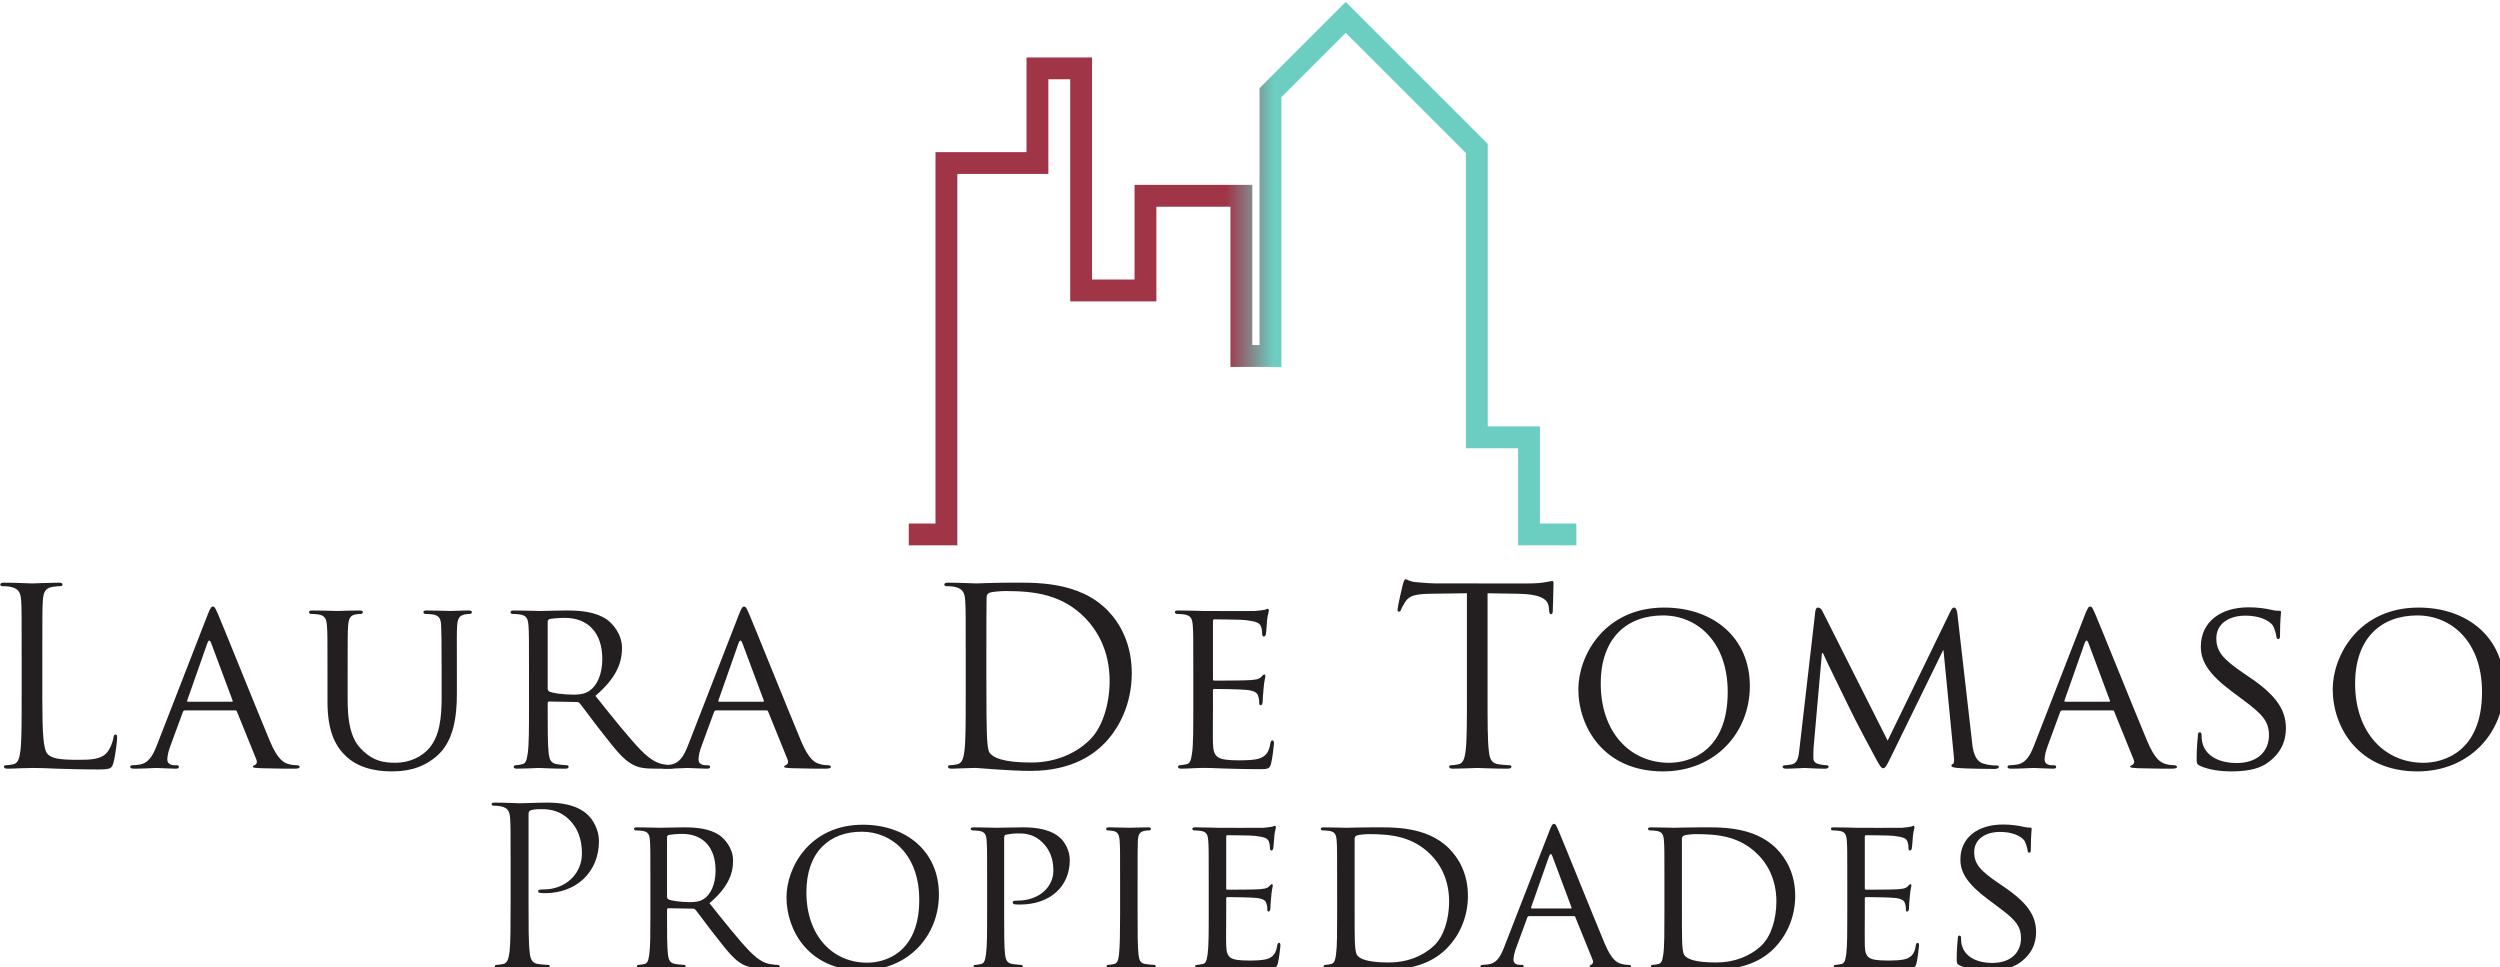
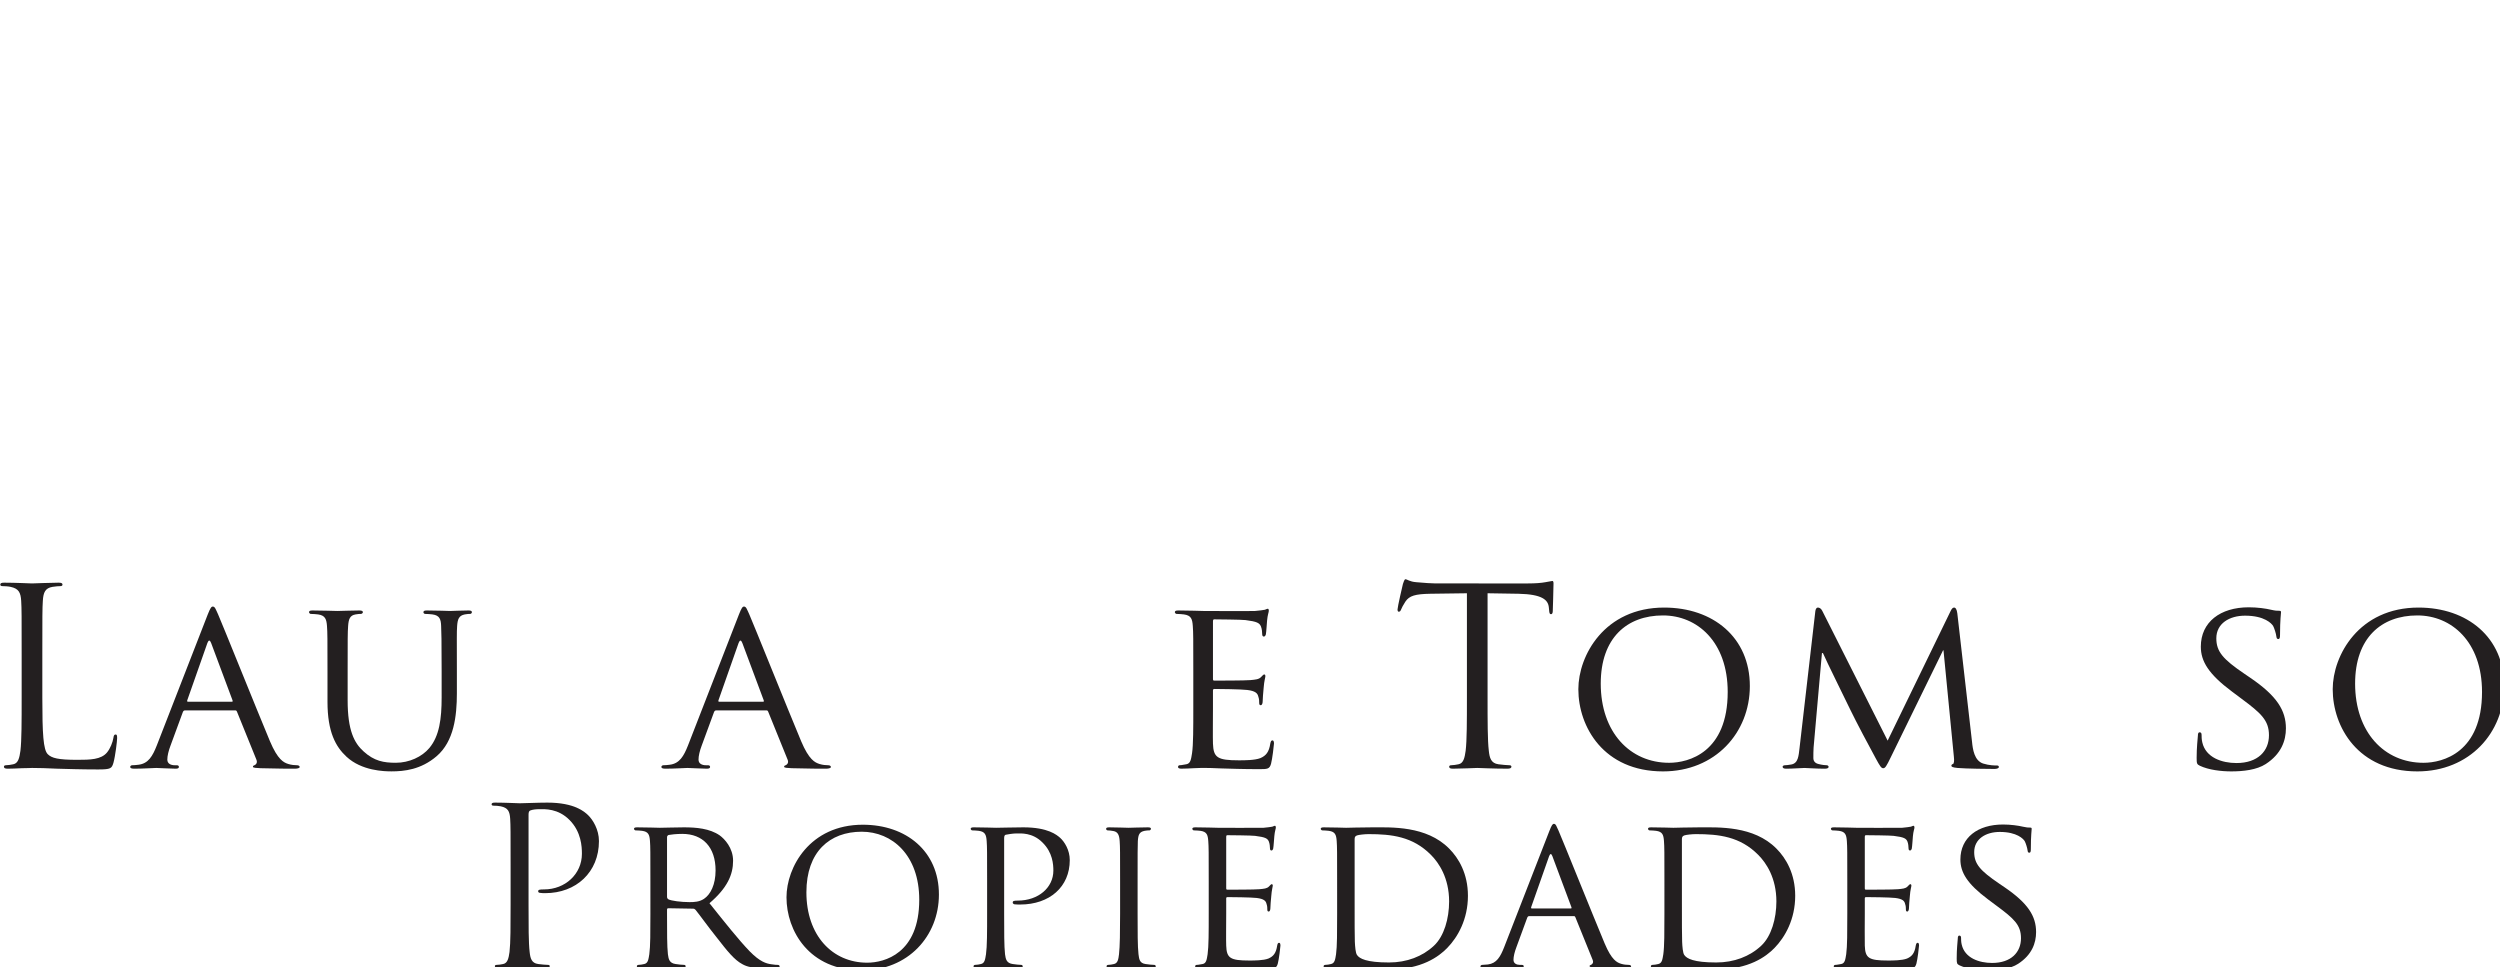
<svg xmlns="http://www.w3.org/2000/svg" xmlns:xlink="http://www.w3.org/1999/xlink" width="177.342mm" height="68.624mm" viewBox="0 0 177.342 68.624" version="1.1" id="svg1" xml:space="preserve">
  <defs id="defs1">
    <linearGradient x1="0" y1="0" x2="1" y2="0" gradientUnits="userSpaceOnUse" gradientTransform="matrix(134.06,0,0,-134.06,214.568,326.164)" spreadMethod="pad" id="linearGradient5">
      <stop style="stop-opacity:1;stop-color:#a03548" offset="0" id="stop1" />
      <stop style="stop-opacity:1;stop-color:#a03548" offset="0.476" id="stop2" />
      <stop style="stop-opacity:1;stop-color:#6ccdc1" offset="0.546" id="stop3" />
      <stop style="stop-opacity:1;stop-color:#6ccdc1" offset="0.623" id="stop4" />
      <stop style="stop-opacity:1;stop-color:#6ccdc1" offset="1" id="stop5" />
    </linearGradient>
    <clipPath clipPathUnits="userSpaceOnUse" id="clipPath7">
      <path d="M 0,566.929 H 566.929 V 0 H 0 Z" transform="translate(-40.562,-240.917)" id="path7" />
    </clipPath>
    <clipPath clipPathUnits="userSpaceOnUse" id="clipPath9">
      <path d="M 0,566.929 H 566.929 V 0 H 0 Z" transform="translate(-78.597,-240.13)" id="path9" />
    </clipPath>
    <clipPath clipPathUnits="userSpaceOnUse" id="clipPath11">
      <path d="M 0,566.929 H 566.929 V 0 H 0 Z" transform="translate(-97.811,-246.303)" id="path11" />
    </clipPath>
    <clipPath clipPathUnits="userSpaceOnUse" id="clipPath13">
-       <path d="M 0,566.929 H 566.929 V 0 H 0 Z" transform="translate(-142.019,-242.749)" id="path13" />
-     </clipPath>
+       </clipPath>
    <clipPath clipPathUnits="userSpaceOnUse" id="clipPath15">
      <path d="M 0,566.929 H 566.929 V 0 H 0 Z" transform="translate(-185.244,-240.13)" id="path15" />
    </clipPath>
    <clipPath clipPathUnits="userSpaceOnUse" id="clipPath17">
      <path d="M 0,566.929 H 566.929 V 0 H 0 Z" transform="translate(-230.093,-244.377)" id="path17" />
    </clipPath>
    <clipPath clipPathUnits="userSpaceOnUse" id="clipPath19">
      <path d="M 0,566.929 H 566.929 V 0 H 0 Z" transform="translate(-271.636,-246.303)" id="path19" />
    </clipPath>
    <clipPath clipPathUnits="userSpaceOnUse" id="clipPath21">
      <path d="M 0,566.929 H 566.929 V 0 H 0 Z" transform="translate(-330.715,-241.016)" id="path21" />
    </clipPath>
    <clipPath clipPathUnits="userSpaceOnUse" id="clipPath23">
      <path d="M 0,566.929 H 566.929 V 0 H 0 Z" transform="translate(-367.171,-227.878)" id="path23" />
    </clipPath>
    <clipPath clipPathUnits="userSpaceOnUse" id="clipPath25">
      <path d="M 0,566.929 H 566.929 V 0 H 0 Z" transform="translate(-427.978,-232.078)" id="path25" />
    </clipPath>
    <clipPath clipPathUnits="userSpaceOnUse" id="clipPath27">
-       <path d="M 0,566.929 H 566.929 V 0 H 0 Z" transform="translate(-455.497,-240.13)" id="path27" />
-     </clipPath>
+       </clipPath>
    <clipPath clipPathUnits="userSpaceOnUse" id="clipPath29">
      <path d="M 0,566.929 H 566.929 V 0 H 0 Z" transform="translate(-473.713,-227.285)" id="path29" />
    </clipPath>
    <clipPath clipPathUnits="userSpaceOnUse" id="clipPath31">
      <path d="M 0,566.929 H 566.929 V 0 H 0 Z" transform="translate(-518.614,-227.878)" id="path31" />
    </clipPath>
    <clipPath clipPathUnits="userSpaceOnUse" id="clipPath33">
      <path d="M 0,566.929 H 566.929 V 0 H 0 Z" transform="translate(-134.573,-207.153)" id="path33" />
    </clipPath>
    <clipPath clipPathUnits="userSpaceOnUse" id="clipPath35">
-       <path d="M 0,566.929 H 566.929 V 0 H 0 Z" transform="translate(-165.98,-200.962)" id="path35" />
+       <path d="M 0,566.929 H 566.929 V 0 H 0 " transform="translate(-165.98,-200.962)" id="path35" />
    </clipPath>
    <clipPath clipPathUnits="userSpaceOnUse" id="clipPath37">
      <path d="M 0,566.929 H 566.929 V 0 H 0 Z" transform="translate(-206.167,-187.746)" id="path37" />
    </clipPath>
    <clipPath clipPathUnits="userSpaceOnUse" id="clipPath39">
      <path d="M 0,566.929 H 566.929 V 0 H 0 Z" transform="translate(-230.24,-204.119)" id="path39" />
    </clipPath>
    <clipPath clipPathUnits="userSpaceOnUse" id="clipPath41">
      <path d="M 0,566.929 H 566.929 V 0 H 0 Z" transform="translate(-260.453,-197.528)" id="path41" />
    </clipPath>
    <clipPath clipPathUnits="userSpaceOnUse" id="clipPath43">
      <path d="M 0,566.929 H 566.929 V 0 H 0 Z" transform="translate(-274.731,-204.119)" id="path43" />
    </clipPath>
    <clipPath clipPathUnits="userSpaceOnUse" id="clipPath45">
      <path d="M 0,566.929 H 566.929 V 0 H 0 Z" transform="translate(-304.024,-200.082)" id="path45" />
    </clipPath>
    <clipPath clipPathUnits="userSpaceOnUse" id="clipPath47">
      <path d="M 0,566.929 H 566.929 V 0 H 0 Z" transform="translate(-347.416,-198.632)" id="path47" />
    </clipPath>
    <clipPath clipPathUnits="userSpaceOnUse" id="clipPath49">
      <path d="M 0,566.929 H 566.929 V 0 H 0 Z" transform="translate(-369.731,-200.082)" id="path49" />
    </clipPath>
    <clipPath clipPathUnits="userSpaceOnUse" id="clipPath51">
      <path d="M 0,566.929 H 566.929 V 0 H 0 Z" transform="translate(-402.935,-204.119)" id="path51" />
    </clipPath>
    <clipPath clipPathUnits="userSpaceOnUse" id="clipPath53">
      <path d="M 0,566.929 H 566.929 V 0 H 0 Z" transform="translate(-425.47,-187.21)" id="path53" />
    </clipPath>
    <linearGradient xlink:href="#linearGradient5" id="linearGradient1" gradientUnits="userSpaceOnUse" gradientTransform="matrix(134.06,0,0,-134.06,214.568,326.164)" x1="0" y1="0" x2="1" y2="0" spreadMethod="pad" />
  </defs>
  <g id="layer-MC0" transform="matrix(0.265,0,0,0.265,-11.329,-65.688)">
-     <path id="path5" d="m 348.628,271.601 h -11.702 v 19.495 h -10.479 v 59.297 l -24.132,24.131 -12.918,-12.92 v -54.178 h -10.238 v 32.177 h -14.868 v -19.014 h -17.307 v 44.607 h -4.385 v -19.011 h -18.283 v -74.584 h -9.748 v 4.384 h 5.364 v 74.586 h 18.278 v 19.011 h 13.163 v -44.606 h 8.532 v 19.014 h 23.644 v -32.175 h 1.464 v 51.607 l 17.302,17.305 28.52,-28.516 v -56.727 h 10.479 v -19.499 h 7.314 z" style="fill:url(#linearGradient1);stroke:none" transform="matrix(1.333,0,0,-1.333,0,755.905)" />
    <path id="path6" d="m 0,0 c 0,-7.26 0.198,-10.422 1.087,-11.311 0.788,-0.791 2.074,-1.135 5.928,-1.135 2.621,0 4.792,0.048 5.977,1.479 0.645,0.792 1.142,2.029 1.289,2.965 0.047,0.397 0.144,0.644 0.443,0.644 0.249,0 0.296,-0.197 0.296,-0.743 0,-0.542 -0.347,-3.507 -0.739,-4.938 -0.349,-1.139 -0.497,-1.34 -3.119,-1.34 -3.554,0 -6.121,0.103 -8.199,0.152 -2.074,0.098 -3.604,0.149 -5.037,0.149 -0.198,0 -1.037,-0.051 -2.024,-0.051 -0.991,-0.049 -2.078,-0.098 -2.82,-0.098 -0.544,0 -0.792,0.098 -0.792,0.395 0,0.147 0.101,0.298 0.4,0.298 0.443,0 1.037,0.1 1.48,0.197 0.986,0.196 1.235,1.286 1.433,2.717 0.245,2.072 0.245,5.979 0.245,10.719 v 8.7 c 0,7.706 0,9.088 -0.093,10.665 -0.102,1.685 -0.497,2.476 -2.129,2.82 -0.397,0.101 -1.235,0.15 -1.678,0.15 -0.198,0 -0.396,0.098 -0.396,0.296 0,0.297 0.245,0.397 0.788,0.397 2.226,0 5.337,-0.152 5.586,-0.152 0.244,0 3.852,0.152 5.332,0.152 0.548,0 0.793,-0.1 0.793,-0.397 0,-0.198 -0.198,-0.296 -0.393,-0.296 -0.345,0 -1.037,-0.049 -1.631,-0.15 C 0.594,22.039 0.198,21.198 0.101,19.464 0,17.887 0,16.505 0,8.799 Z" style="fill:#231f20;fill-opacity:1;fill-rule:nonzero;stroke:none" transform="matrix(1.333,0,0,-1.333,54.082,434.683)" clip-path="url(#clipPath7)" />
    <path id="path8" d="M 0,0 C 0.198,0 0.198,0.098 0.148,0.295 L -4.151,11.81 c -0.245,0.638 -0.494,0.638 -0.743,0 L -8.944,0.295 C -8.991,0.098 -8.944,0 -8.793,0 Z m -4.843,17.49 c 0.547,1.38 0.746,1.63 1.037,1.63 0.447,0 0.594,-0.594 1.041,-1.533 0.788,-1.775 7.756,-19.117 10.421,-25.492 1.584,-3.754 2.765,-4.3 3.709,-4.596 0.641,-0.197 1.281,-0.246 1.729,-0.246 0.244,0 0.544,-0.098 0.544,-0.348 0,-0.247 -0.494,-0.344 -0.992,-0.344 -0.64,0 -3.852,0 -6.866,0.097 -0.839,0.051 -1.53,0.051 -1.53,0.297 0,0.2 0.097,0.2 0.299,0.298 0.244,0.101 0.687,0.444 0.392,1.136 l -3.904,9.636 c -0.1,0.197 -0.147,0.243 -0.395,0.243 H -9.387 c -0.198,0 -0.345,-0.098 -0.443,-0.346 l -2.471,-6.72 c -0.395,-1.035 -0.644,-2.073 -0.644,-2.813 0,-0.839 0.742,-1.136 1.484,-1.136 h 0.392 c 0.345,0 0.447,-0.15 0.447,-0.348 0,-0.247 -0.249,-0.344 -0.641,-0.344 -1.038,0 -3.41,0.148 -3.904,0.148 -0.442,0 -2.621,-0.148 -4.396,-0.148 -0.543,0 -0.839,0.097 -0.839,0.344 0,0.198 0.194,0.348 0.392,0.348 0.299,0 0.94,0.049 1.285,0.101 1.974,0.243 2.817,1.728 3.656,3.848 z" style="fill:#231f20;fill-opacity:1;fill-rule:nonzero;stroke:none" transform="matrix(1.333,0,0,-1.333,104.796,435.732)" clip-path="url(#clipPath9)" />
    <path id="path10" d="m 0,0 c 0,6.524 0,7.71 -0.102,9.045 -0.096,1.332 -0.345,2.122 -1.778,2.32 -0.346,0.049 -1.088,0.101 -1.48,0.101 -0.148,0 -0.346,0.195 -0.346,0.344 0,0.247 0.198,0.348 0.691,0.348 1.974,0 4.592,-0.101 4.992,-0.101 0.392,0 3.107,0.101 4.396,0.101 0.494,0 0.738,-0.101 0.738,-0.348 0,-0.149 -0.198,-0.344 -0.396,-0.344 -0.295,0 -0.539,0 -1.083,-0.101 C 4.493,11.167 4.245,10.43 4.144,9.045 4.047,7.71 4.047,6.524 4.047,0 v -5.878 c 0,-6.076 1.336,-8.597 3.212,-10.275 2.124,-1.928 4.004,-2.272 6.47,-2.272 2.669,0 5.24,1.187 6.724,2.961 2.024,2.422 2.47,5.879 2.47,10.177 V 0 c 0,6.524 -0.051,7.71 -0.101,9.045 -0.047,1.332 -0.295,2.122 -1.728,2.32 -0.346,0.049 -1.088,0.101 -1.485,0.101 -0.197,0 -0.344,0.195 -0.344,0.344 0,0.247 0.197,0.348 0.691,0.348 1.926,0 4.446,-0.101 4.695,-0.101 0.295,0 2.37,0.101 3.655,0.101 0.494,0 0.696,-0.101 0.696,-0.348 0,-0.149 -0.152,-0.344 -0.35,-0.344 -0.296,0 -0.544,0 -1.088,-0.101 C 26.38,11.119 26.135,10.43 26.034,9.045 25.937,7.71 25.983,6.524 25.983,0 v -4.493 c 0,-4.544 -0.593,-9.634 -4.05,-12.598 -3.162,-2.717 -6.522,-3.062 -9.089,-3.062 -1.433,0 -5.977,0.096 -9.042,2.96 C 1.678,-15.215 0,-12.3 0,-6.173 Z" style="fill:#231f20;fill-opacity:1;fill-rule:nonzero;stroke:none" transform="matrix(1.333,0,0,-1.333,130.415,427.502)" clip-path="url(#clipPath11)" />
    <path id="path12" d="m 0,0 c 0,-0.25 0.102,-0.397 0.296,-0.545 0.644,-0.346 2.866,-0.642 4.793,-0.642 1.036,0 2.224,0.051 3.262,0.741 1.484,0.988 2.618,3.211 2.618,6.422 0,5.24 -2.866,8.252 -7.508,8.252 -1.29,0 -2.673,-0.15 -3.115,-0.245 C 0.152,13.882 0,13.732 0,13.485 Z m -3.752,3.554 c 0,6.524 0,7.71 -0.101,9.045 -0.096,1.428 -0.345,2.122 -1.779,2.32 -0.346,0.049 -1.083,0.101 -1.483,0.101 -0.148,0 -0.346,0.195 -0.346,0.343 0,0.247 0.198,0.349 0.695,0.349 1.973,0 4.886,-0.102 5.135,-0.102 0.446,0 4.102,0.102 5.438,0.102 2.765,0 5.83,-0.249 8.101,-1.83 1.084,-0.786 3.015,-2.819 3.015,-5.733 0,-3.109 -1.282,-6.125 -5.337,-9.586 3.558,-4.443 6.571,-8.246 9.089,-10.867 2.322,-2.373 3.756,-2.765 4.843,-2.913 0.842,-0.149 1.286,-0.149 1.53,-0.149 0.249,0 0.396,-0.197 0.396,-0.348 0,-0.247 -0.244,-0.345 -1.037,-0.345 h -2.715 c -2.473,0 -3.557,0.247 -4.645,0.842 -1.88,0.987 -3.461,3.012 -5.931,6.174 C 9.291,-6.769 7.36,-4.052 6.421,-2.916 6.227,-2.718 6.125,-2.668 5.83,-2.668 L 0.296,-2.57 C 0.102,-2.57 0,-2.668 0,-2.916 v -0.988 c 0,-4.054 0,-7.313 0.198,-9.04 0.148,-1.236 0.397,-2.029 1.729,-2.225 0.594,-0.097 1.534,-0.197 1.927,-0.197 0.298,0 0.345,-0.197 0.345,-0.348 0,-0.196 -0.198,-0.345 -0.691,-0.345 -2.369,0 -5.139,0.149 -5.337,0.149 -0.051,0 -2.964,-0.149 -4.296,-0.149 -0.446,0 -0.695,0.098 -0.695,0.345 0,0.151 0.105,0.348 0.349,0.348 0.393,0 0.941,0.1 1.333,0.197 0.839,0.196 0.94,0.989 1.138,2.225 0.248,1.727 0.248,5.037 0.248,9.09 z" style="fill:#231f20;fill-opacity:1;fill-rule:nonzero;stroke:none" transform="matrix(1.333,0,0,-1.333,189.358,432.24)" clip-path="url(#clipPath13)" />
    <path id="path14" d="M 0,0 C 0.194,0 0.194,0.098 0.147,0.295 L -4.152,11.81 c -0.249,0.638 -0.494,0.638 -0.743,0 L -8.941,0.295 C -8.992,0.098 -8.941,0 -8.798,0 Z m -4.844,17.49 c 0.54,1.38 0.742,1.63 1.037,1.63 0.447,0 0.594,-0.594 1.041,-1.533 0.788,-1.775 7.752,-19.117 10.421,-25.492 1.585,-3.754 2.769,-4.3 3.709,-4.596 0.641,-0.197 1.282,-0.246 1.729,-0.246 0.244,0 0.544,-0.098 0.544,-0.348 0,-0.247 -0.498,-0.344 -0.991,-0.344 -0.641,0 -3.853,0 -6.867,0.097 -0.839,0.051 -1.534,0.051 -1.534,0.297 0,0.2 0.101,0.2 0.299,0.298 0.249,0.101 0.691,0.444 0.396,1.136 L 1.037,-1.975 C 0.936,-1.778 0.889,-1.732 0.641,-1.732 H -9.392 c -0.194,0 -0.345,-0.098 -0.443,-0.346 l -2.47,-6.72 c -0.396,-1.035 -0.64,-2.073 -0.64,-2.813 0,-0.839 0.737,-1.136 1.479,-1.136 h 0.397 c 0.345,0 0.446,-0.15 0.446,-0.348 0,-0.247 -0.248,-0.344 -0.645,-0.344 -1.037,0 -3.406,0.148 -3.899,0.148 -0.447,0 -2.622,-0.148 -4.4,-0.148 -0.544,0 -0.839,0.097 -0.839,0.344 0,0.198 0.197,0.348 0.395,0.348 0.295,0 0.937,0.049 1.285,0.101 1.974,0.243 2.813,1.728 3.656,3.848 z" style="fill:#231f20;fill-opacity:1;fill-rule:nonzero;stroke:none" transform="matrix(1.333,0,0,-1.333,246.992,435.732)" clip-path="url(#clipPath15)" />
-     <path id="path16" d="m 0,0 c 0,-5.235 0.046,-9.784 0.101,-10.72 0.046,-1.235 0.147,-3.212 0.54,-3.756 0.644,-0.938 2.57,-1.976 8.401,-1.976 4.595,0 8.839,1.681 11.757,4.595 2.57,2.518 3.953,7.264 3.953,11.811 0,6.272 -2.719,10.325 -4.742,12.445 -4.645,4.895 -10.278,5.585 -16.157,5.585 -0.987,0 -2.817,-0.147 -3.212,-0.345 C 0.198,17.441 0.046,17.192 0.046,16.653 0,14.973 0,9.933 0,6.127 Z m -4.148,5.339 c 0,7.706 0,9.088 -0.102,10.665 -0.096,1.685 -0.493,2.476 -2.124,2.82 -0.397,0.101 -1.235,0.15 -1.678,0.15 -0.198,0 -0.396,0.098 -0.396,0.297 0,0.296 0.244,0.396 0.792,0.396 2.221,0 5.334,-0.152 5.581,-0.152 0.591,0 3.705,0.152 6.669,0.152 4.89,0 13.931,0.44 19.812,-5.636 2.471,-2.563 4.793,-6.668 4.793,-12.546 0,-6.229 -2.571,-11.02 -5.336,-13.937 -2.125,-2.222 -6.572,-5.679 -14.973,-5.679 -2.121,0 -4.743,0.147 -6.863,0.292 -2.175,0.152 -3.852,0.301 -4.102,0.301 -0.1,0 -0.94,0 -1.976,-0.051 -0.987,0 -2.125,-0.098 -2.867,-0.098 -0.544,0 -0.788,0.098 -0.788,0.395 0,0.147 0.097,0.298 0.393,0.298 0.446,0 1.036,0.1 1.478,0.197 0.995,0.196 1.239,1.286 1.438,2.717 0.249,2.072 0.249,5.979 0.249,10.719 z" style="fill:#231f20;fill-opacity:1;fill-rule:nonzero;stroke:none" transform="matrix(1.333,0,0,-1.333,306.79,430.069)" clip-path="url(#clipPath17)" />
    <path id="path18" d="m 0,0 c 0,6.524 0,7.71 -0.102,9.045 -0.096,1.429 -0.345,2.122 -1.778,2.32 -0.346,0.049 -1.088,0.101 -1.48,0.101 -0.148,0 -0.346,0.195 -0.346,0.344 0,0.247 0.198,0.348 0.691,0.348 1.974,0 4.793,-0.101 5.038,-0.101 0.295,0 9.388,-0.051 10.378,0 0.836,0.048 1.632,0.197 1.978,0.246 0.193,0.051 0.392,0.198 0.594,0.198 0.144,0 0.194,-0.198 0.194,-0.396 0,-0.295 -0.245,-0.788 -0.35,-1.974 C 14.771,9.733 14.67,7.858 14.572,7.365 14.522,7.167 14.379,6.918 14.181,6.918 c -0.249,0 -0.351,0.198 -0.351,0.544 0,0.299 -0.046,0.988 -0.243,1.481 -0.3,0.696 -0.742,0.989 -3.115,1.287 -0.743,0.098 -5.781,0.147 -6.274,0.147 -0.197,0 -0.249,-0.147 -0.249,-0.445 V -1.481 c 0,-0.293 0,-0.445 0.249,-0.445 0.544,0 6.274,0 7.263,0.102 1.038,0.095 1.679,0.147 2.126,0.592 0.295,0.295 0.492,0.543 0.644,0.543 0.148,0 0.245,-0.1 0.245,-0.349 0,-0.244 -0.245,-0.934 -0.346,-2.319 -0.097,-0.841 -0.198,-2.419 -0.198,-2.718 0,-0.345 -0.102,-0.791 -0.397,-0.791 -0.198,0 -0.298,0.147 -0.298,0.396 0,0.395 0,0.839 -0.195,1.383 -0.151,0.594 -0.543,1.087 -2.226,1.283 -1.184,0.152 -5.829,0.2 -6.568,0.2 -0.247,0 -0.299,-0.149 -0.299,-0.296 v -3.508 c 0,-1.432 -0.046,-6.325 0,-7.162 0.102,-2.82 0.89,-3.364 5.19,-3.364 1.137,0 3.213,0 4.346,0.447 1.134,0.493 1.728,1.235 1.977,2.917 0.104,0.492 0.202,0.636 0.443,0.636 0.248,0 0.299,-0.344 0.299,-0.636 0,-0.299 -0.347,-3.163 -0.59,-4.053 -0.303,-1.085 -0.742,-1.085 -2.425,-1.085 -3.257,0 -5.778,0.096 -7.557,0.145 -1.83,0.099 -2.964,0.099 -3.609,0.099 -0.097,0 -0.935,0 -1.876,-0.051 -0.842,-0.048 -1.83,-0.097 -2.52,-0.097 -0.443,0 -0.691,0.097 -0.691,0.344 0,0.152 0.096,0.348 0.344,0.348 0.398,0 0.941,0.149 1.333,0.197 0.839,0.147 0.94,0.99 1.138,2.225 C 0,-14.771 0,-11.461 0,-7.408 Z" style="fill:#231f20;fill-opacity:1;fill-rule:nonzero;stroke:none" transform="matrix(1.333,0,0,-1.333,362.181,427.502)" clip-path="url(#clipPath19)" />
    <path id="path20" d="m 0,0 c 0,-4.739 0,-8.646 0.249,-10.719 0.144,-1.43 0.442,-2.52 1.926,-2.717 0.692,-0.096 1.779,-0.197 2.222,-0.197 0.299,0 0.392,-0.15 0.392,-0.298 0,-0.246 -0.244,-0.394 -0.788,-0.394 -2.719,0 -5.83,0.148 -6.079,0.148 -0.244,0 -3.359,-0.148 -4.839,-0.148 -0.544,0 -0.792,0.097 -0.792,0.394 0,0.148 0.101,0.298 0.396,0.298 0.446,0 1.037,0.101 1.484,0.197 0.985,0.197 1.235,1.287 1.429,2.717 0.253,2.073 0.253,5.98 0.253,10.719 v 20.903 l -7.318,-0.1 c -3.06,-0.051 -4.25,-0.395 -5.038,-1.581 -0.543,-0.841 -0.69,-1.189 -0.839,-1.533 -0.147,-0.396 -0.299,-0.493 -0.493,-0.493 -0.151,0 -0.248,0.148 -0.248,0.445 0,0.495 0.985,4.743 1.087,5.138 0.1,0.296 0.296,0.939 0.493,0.939 0.346,0 0.843,-0.495 2.175,-0.593 1.43,-0.147 3.309,-0.249 3.903,-0.249 H 8.103 c 1.581,0 2.718,0.102 3.506,0.249 0.746,0.098 1.185,0.246 1.383,0.246 0.249,0 0.249,-0.296 0.249,-0.592 0,-1.483 -0.147,-4.893 -0.147,-5.435 0,-0.445 -0.153,-0.643 -0.346,-0.643 -0.249,0 -0.347,0.15 -0.393,0.84 l -0.054,0.546 c -0.148,1.478 -1.332,2.618 -6.078,2.716 L 0,20.903 Z" style="fill:#231f20;fill-opacity:1;fill-rule:nonzero;stroke:none" transform="matrix(1.333,0,0,-1.333,440.953,434.551)" clip-path="url(#clipPath21)" />
    <path id="path22" d="m 0,0 c 3.903,0 11.757,2.072 11.757,14.227 0,10.077 -6.126,15.365 -12.992,15.365 -7.268,0 -12.503,-4.542 -12.503,-13.688 C -13.738,6.125 -7.858,0 0,0 m -0.991,31.171 c 9.788,0 17.194,-5.974 17.194,-15.758 0,-9.39 -6.968,-17.142 -17.438,-17.142 -11.91,0 -17.001,8.941 -17.001,16.501 0,6.765 5.24,16.399 17.245,16.399" style="fill:#231f20;fill-opacity:1;fill-rule:nonzero;stroke:none" transform="matrix(1.333,0,0,-1.333,489.561,452.068)" clip-path="url(#clipPath23)" />
    <path id="path24" d="m 0,0 c 0.148,-1.485 0.451,-3.76 2.226,-4.352 1.235,-0.392 2.374,-0.392 2.816,-0.392 0.198,0 0.346,-0.102 0.346,-0.299 0,-0.247 -0.393,-0.394 -0.886,-0.394 -0.994,0 -5.837,0.049 -7.411,0.198 -1.04,0.098 -1.238,0.246 -1.238,0.446 0,0.147 0.1,0.295 0.298,0.344 0.242,0.051 0.295,0.689 0.199,1.48 l -2.082,21.348 h -0.09 L -16.305,-3.064 c -0.885,-1.828 -1.133,-2.226 -1.53,-2.226 -0.395,0 -0.641,0.398 -1.479,1.931 -1.139,2.074 -4,7.457 -5.092,9.731 -1.282,2.668 -4.793,9.73 -5.535,11.459 H -30.14 L -31.817,-1.14 c -0.046,-0.641 -0.046,-1.43 -0.046,-2.123 0,-0.642 0.395,-1.039 1.036,-1.186 0.742,-0.197 1.379,-0.246 1.678,-0.246 0.148,0 0.346,-0.151 0.346,-0.298 0,-0.297 -0.292,-0.395 -0.789,-0.395 -1.627,0 -3.709,0.149 -4.051,0.149 -0.399,0 -2.47,-0.149 -3.654,-0.149 -0.443,0 -0.742,0.098 -0.742,0.395 0,0.147 0.193,0.298 0.442,0.298 0.346,0 0.642,0.049 1.286,0.149 1.437,0.244 1.484,1.776 1.678,3.358 l 3.165,27.418 c 0.047,0.448 0.249,0.741 0.493,0.741 0.295,0 0.645,-0.148 0.89,-0.641 l 13.14,-26.083 12.649,26.034 c 0.199,0.397 0.393,0.69 0.689,0.69 0.298,0 0.546,-0.344 0.648,-1.134 z" style="fill:#231f20;fill-opacity:1;fill-rule:nonzero;stroke:none" transform="matrix(1.333,0,0,-1.333,570.637,446.468)" clip-path="url(#clipPath25)" />
-     <path id="path26" d="M 0,0 C 0.189,0 0.189,0.098 0.139,0.295 L -4.157,11.81 c -0.248,0.638 -0.497,0.638 -0.741,0 L -8.95,0.295 C -8.996,0.098 -8.95,0 -8.802,0 Z m -4.848,17.49 c 0.543,1.38 0.742,1.63 1.033,1.63 0.451,0 0.598,-0.594 1.041,-1.533 0.793,-1.775 7.756,-19.117 10.428,-25.492 1.577,-3.754 2.762,-4.3 3.701,-4.596 0.641,-0.197 1.287,-0.246 1.729,-0.246 0.249,0 0.549,-0.098 0.549,-0.348 0,-0.247 -0.498,-0.344 -0.991,-0.344 -0.646,0 -3.854,0 -6.871,0.097 -0.839,0.051 -1.531,0.051 -1.531,0.297 0,0.2 0.098,0.2 0.295,0.298 0.249,0.101 0.695,0.444 0.397,1.136 L 1.028,-1.975 C 0.936,-1.778 0.877,-1.732 0.632,-1.732 H -9.393 c -0.198,0 -0.349,-0.098 -0.446,-0.346 l -2.467,-6.72 c -0.395,-1.035 -0.648,-2.073 -0.648,-2.813 0,-0.839 0.742,-1.136 1.479,-1.136 h 0.405 c 0.341,0 0.438,-0.15 0.438,-0.348 0,-0.247 -0.244,-0.344 -0.637,-0.344 -1.037,0 -3.41,0.148 -3.911,0.148 -0.438,0 -2.61,-0.148 -4.392,-0.148 -0.544,0 -0.835,0.097 -0.835,0.344 0,0.198 0.194,0.348 0.392,0.348 0.295,0 0.936,0.049 1.282,0.101 1.972,0.243 2.819,1.728 3.655,3.848 z" style="fill:#231f20;fill-opacity:1;fill-rule:nonzero;stroke:none" transform="matrix(1.333,0,0,-1.333,607.329,435.732)" clip-path="url(#clipPath27)" />
    <path id="path28" d="m 0,0 c -0.591,0.295 -0.642,0.441 -0.642,1.581 0,2.072 0.199,3.752 0.249,4.445 0,0.445 0.097,0.692 0.345,0.692 0.245,0 0.397,-0.15 0.397,-0.496 0,-0.343 0,-0.938 0.144,-1.528 0.691,-3.066 3.953,-4.152 6.866,-4.152 4.296,0 6.522,2.42 6.522,5.584 0,3.012 -1.631,4.446 -5.485,7.313 l -1.977,1.48 c -4.695,3.507 -6.222,6.078 -6.222,8.993 0,4.939 3.904,7.905 9.628,7.905 1.733,0 3.461,-0.246 4.498,-0.497 0.84,-0.197 1.19,-0.197 1.531,-0.197 0.349,0 0.447,-0.049 0.447,-0.296 0,-0.197 -0.198,-1.579 -0.198,-4.444 0,-0.644 -0.051,-0.939 -0.343,-0.939 -0.299,0 -0.345,0.199 -0.4,0.544 -0.047,0.491 -0.396,1.625 -0.64,2.074 -0.295,0.498 -1.733,2.075 -5.636,2.075 -3.162,0 -5.775,-1.577 -5.775,-4.547 0,-2.666 1.332,-4.198 5.63,-7.113 l 1.236,-0.843 C 15.461,14.027 17.286,11.112 17.286,7.506 17.286,5.04 16.351,2.37 13.235,0.344 11.41,-0.843 8.691,-1.136 6.322,-1.136 4.291,-1.136 1.774,-0.843 0,0" style="fill:#231f20;fill-opacity:1;fill-rule:nonzero;stroke:none" transform="matrix(1.333,0,0,-1.333,631.617,452.858)" clip-path="url(#clipPath29)" />
    <path id="path30" d="m 0,0 c 3.896,0 11.754,2.072 11.754,14.227 0,10.077 -6.125,15.365 -12.988,15.365 -7.263,0 -12.498,-4.542 -12.498,-13.688 C -13.732,6.125 -7.856,0 0,0 m -0.99,31.171 c 9.78,0 17.191,-5.974 17.191,-15.758 0,-9.39 -6.96,-17.142 -17.435,-17.142 -11.912,0 -16.996,8.941 -16.996,16.501 0,6.765 5.239,16.399 17.24,16.399" style="fill:#231f20;fill-opacity:1;fill-rule:nonzero;stroke:none" transform="matrix(1.333,0,0,-1.333,691.486,452.068)" clip-path="url(#clipPath31)" />
    <path id="path32" d="m 0,0 c 0,6.852 0,8.08 -0.085,9.484 -0.09,1.495 -0.439,2.197 -1.888,2.505 -0.349,0.087 -1.099,0.13 -1.496,0.13 -0.175,0 -0.348,0.09 -0.348,0.265 0,0.262 0.216,0.35 0.702,0.35 1.973,0 4.61,-0.133 4.96,-0.133 0.967,0 3.515,0.133 5.535,0.133 5.492,0 7.465,-1.844 8.168,-2.504 0.967,-0.922 2.194,-2.899 2.194,-5.224 0,-6.236 -4.563,-10.456 -10.802,-10.456 -0.221,0 -0.703,0 -0.923,0.049 -0.218,0 -0.483,0.085 -0.483,0.307 0,0.345 0.265,0.398 1.185,0.398 4.26,0 7.601,3.113 7.601,7.154 0,1.45 -0.132,4.394 -2.462,6.762 -2.327,2.373 -5.006,2.197 -6.016,2.197 -0.746,0 -1.491,-0.088 -1.888,-0.263 -0.265,-0.09 -0.35,-0.395 -0.35,-0.837 V -7.731 c 0,-4.217 0,-7.685 0.221,-9.531 0.129,-1.272 0.389,-2.24 1.709,-2.417 0.614,-0.086 1.585,-0.171 1.978,-0.171 0.263,0 0.353,-0.133 0.353,-0.262 0,-0.221 -0.221,-0.357 -0.703,-0.357 -2.416,0 -5.185,0.136 -5.402,0.136 -0.137,0 -2.902,-0.136 -4.219,-0.136 -0.481,0 -0.702,0.085 -0.702,0.357 0,0.129 0.089,0.262 0.352,0.262 0.393,0 0.921,0.085 1.318,0.171 0.878,0.177 1.098,1.145 1.273,2.417 C 0,-15.416 0,-11.948 0,-7.731 Z" style="fill:#231f20;fill-opacity:1;fill-rule:nonzero;stroke:none" transform="matrix(1.333,0,0,-1.333,179.431,479.701)" clip-path="url(#clipPath33)" />
    <path id="path34" d="m 0,0 c 0,-0.22 0.089,-0.354 0.264,-0.49 0.567,-0.302 2.548,-0.567 4.257,-0.567 0.924,0 1.981,0.043 2.901,0.661 1.316,0.874 2.326,2.856 2.326,5.707 0,4.655 -2.547,7.335 -6.676,7.335 -1.141,0 -2.37,-0.134 -2.765,-0.219 C 0.132,12.34 0,12.205 0,11.987 Z m -3.341,3.157 c 0,5.799 0,6.854 -0.085,8.04 -0.09,1.273 -0.306,1.888 -1.581,2.065 -0.306,0.042 -0.967,0.087 -1.316,0.087 -0.133,0 -0.311,0.173 -0.311,0.307 0,0.217 0.178,0.305 0.617,0.305 1.756,0 4.35,-0.088 4.568,-0.088 0.396,0 3.643,0.088 4.832,0.088 2.458,0 5.177,-0.218 7.201,-1.621 0.967,-0.707 2.68,-2.502 2.68,-5.095 0,-2.767 -1.142,-5.445 -4.743,-8.521 3.162,-3.952 5.838,-7.334 8.079,-9.662 2.062,-2.107 3.337,-2.457 4.303,-2.592 0.746,-0.128 1.142,-0.128 1.36,-0.128 0.221,0 0.353,-0.177 0.353,-0.313 0,-0.221 -0.218,-0.306 -0.921,-0.306 H 19.28 c -2.195,0 -3.166,0.218 -4.129,0.747 -1.671,0.882 -3.076,2.679 -5.27,5.496 -1.624,2.015 -3.337,4.433 -4.172,5.443 -0.175,0.171 -0.264,0.22 -0.528,0.22 L 0.264,-2.286 C 0.089,-2.286 0,-2.371 0,-2.591 v -0.884 c 0,-3.595 0,-6.494 0.175,-8.038 0.132,-1.091 0.353,-1.798 1.538,-1.974 0.528,-0.086 1.359,-0.171 1.713,-0.171 0.26,0 0.31,-0.177 0.31,-0.313 0,-0.171 -0.178,-0.306 -0.617,-0.306 -2.109,0 -4.568,0.135 -4.743,0.135 -0.043,0 -2.637,-0.135 -3.825,-0.135 -0.393,0 -0.611,0.085 -0.611,0.306 0,0.136 0.086,0.313 0.308,0.313 0.353,0 0.835,0.085 1.185,0.171 0.745,0.176 0.835,0.883 1.008,1.974 0.218,1.544 0.218,4.489 0.218,8.079 z" style="fill:#231f20;fill-opacity:1;fill-rule:nonzero;stroke:none" transform="matrix(1.333,0,0,-1.333,221.306,487.956)" clip-path="url(#clipPath35)" />
    <path id="path36" d="m 0,0 c 3.469,0 10.451,1.84 10.451,12.641 0,8.963 -5.444,13.66 -11.551,13.66 -6.455,0 -11.111,-4.039 -11.111,-12.166 C -12.211,5.443 -6.983,0 0,0 m -0.878,27.706 c 8.692,0 15.279,-5.314 15.279,-14.013 0,-8.34 -6.19,-15.237 -15.501,-15.237 -10.583,0 -15.108,7.953 -15.108,14.671 0,6.019 4.657,14.579 15.33,14.579" style="fill:#231f20;fill-opacity:1;fill-rule:nonzero;stroke:none" transform="matrix(1.333,0,0,-1.333,274.889,505.577)" clip-path="url(#clipPath37)" />
    <path id="path38" d="m 0,0 c 0,5.799 0,6.854 -0.089,8.04 -0.09,1.273 -0.312,1.888 -1.581,2.064 -0.311,0.042 -0.968,0.087 -1.321,0.087 -0.132,0 -0.307,0.174 -0.307,0.308 0,0.217 0.175,0.305 0.618,0.305 1.755,0 4.171,-0.088 4.478,-0.088 0.835,0 3.732,0.088 5.488,0.088 4.964,0 6.72,-1.534 7.38,-2.108 0.877,-0.792 1.931,-2.458 1.931,-4.475 0,-5.359 -4.04,-8.918 -9.968,-8.918 -0.221,0 -0.877,0 -1.099,0.041 -0.175,0 -0.395,0.178 -0.395,0.354 0,0.31 0.22,0.394 1.01,0.394 4.174,0 7.157,2.635 7.157,6.017 0,1.231 -0.128,3.646 -2.198,5.663 C 9.088,9.796 6.758,9.576 5.88,9.576 5.224,9.576 4.124,9.401 3.732,9.313 3.511,9.27 3.421,9.005 3.421,8.609 v -15.2 c 0,-3.591 0,-6.535 0.175,-8.079 0.136,-1.091 0.353,-1.798 1.539,-1.975 0.527,-0.085 1.363,-0.17 1.713,-0.17 0.216,0 0.305,-0.177 0.305,-0.313 0,-0.171 -0.174,-0.307 -0.613,-0.307 -2.108,0 -4.656,0.136 -4.831,0.136 -0.129,0 -2.634,-0.136 -3.818,-0.136 -0.396,0 -0.618,0.085 -0.618,0.307 0,0.136 0.089,0.313 0.307,0.313 0.353,0 0.835,0.085 1.185,0.17 0.749,0.177 0.834,0.884 1.013,1.975 C 0,-13.126 0,-10.182 0,-6.591 Z" style="fill:#231f20;fill-opacity:1;fill-rule:nonzero;stroke:none" transform="matrix(1.333,0,0,-1.333,306.987,483.747)" clip-path="url(#clipPath39)" />
    <path id="path40" d="m 0,0 c 0,-3.591 0,-6.535 0.179,-8.079 0.128,-1.091 0.26,-1.798 1.406,-1.975 0.567,-0.086 1.402,-0.171 1.756,-0.171 0.217,0 0.305,-0.176 0.305,-0.312 0,-0.171 -0.174,-0.307 -0.617,-0.307 -2.147,0 -4.652,0.136 -4.827,0.136 -0.225,0 -2.638,-0.136 -3.821,-0.136 -0.398,0 -0.614,0.085 -0.614,0.307 0,0.136 0.086,0.312 0.302,0.312 0.354,0 0.836,0.085 1.189,0.171 0.746,0.177 0.882,0.884 1.01,1.975 0.178,1.544 0.217,4.488 0.217,8.079 v 6.591 c 0,5.799 0,6.853 -0.086,8.04 -0.085,1.272 -0.395,1.846 -1.23,2.017 -0.439,0.089 -0.921,0.134 -1.186,0.134 -0.174,0 -0.305,0.174 -0.305,0.308 0,0.217 0.175,0.305 0.613,0.305 1.273,0 3.686,-0.088 3.911,-0.088 0.175,0 2.68,0.088 3.864,0.088 0.439,0 0.614,-0.088 0.614,-0.305 0,-0.134 -0.175,-0.308 -0.306,-0.308 -0.264,0 -0.532,0 -0.968,-0.087 C 0.354,16.477 0.132,15.945 0.047,14.631 0,13.444 0,12.39 0,6.591 Z" style="fill:#231f20;fill-opacity:1;fill-rule:nonzero;stroke:none" transform="matrix(1.333,0,0,-1.333,347.271,492.534)" clip-path="url(#clipPath41)" />
    <path id="path42" d="m 0,0 c 0,5.799 0,6.854 -0.09,8.04 -0.089,1.273 -0.306,1.888 -1.581,2.064 -0.31,0.042 -0.967,0.087 -1.32,0.087 -0.128,0 -0.303,0.174 -0.303,0.308 0,0.217 0.175,0.305 0.614,0.305 1.755,0 4.26,-0.088 4.482,-0.088 0.26,0 8.34,-0.041 9.221,0 0.745,0.047 1.448,0.179 1.755,0.222 0.171,0.044 0.35,0.176 0.525,0.176 0.135,0 0.175,-0.176 0.175,-0.351 0,-0.264 -0.218,-0.705 -0.304,-1.758 C 13.128,8.654 13.042,6.985 12.949,6.544 12.906,6.368 12.778,6.148 12.604,6.148 c -0.222,0 -0.308,0.179 -0.308,0.484 0,0.264 -0.046,0.882 -0.221,1.319 C 11.815,8.566 11.415,8.83 9.31,9.093 8.649,9.183 4.168,9.225 3.732,9.225 3.554,9.225 3.511,9.093 3.511,8.83 V -1.314 c 0,-0.265 0,-0.401 0.221,-0.401 0.482,0 5.578,0 6.452,0.094 0.924,0.087 1.495,0.13 1.891,0.525 0.265,0.263 0.44,0.485 0.571,0.485 0.132,0 0.217,-0.086 0.217,-0.306 0,-0.221 -0.217,-0.837 -0.302,-2.067 -0.09,-0.748 -0.179,-2.153 -0.179,-2.42 0,-0.302 -0.086,-0.701 -0.346,-0.701 -0.179,0 -0.268,0.133 -0.268,0.357 0,0.344 0,0.745 -0.174,1.227 -0.132,0.529 -0.486,0.967 -1.978,1.144 -1.053,0.131 -5.18,0.171 -5.841,0.171 -0.221,0 -0.264,-0.13 -0.264,-0.263 v -3.122 c 0,-1.268 -0.047,-5.62 0,-6.364 0.09,-2.501 0.792,-2.986 4.614,-2.986 1.01,0 2.851,0 3.861,0.397 1.013,0.44 1.537,1.098 1.759,2.589 0.086,0.439 0.175,0.573 0.397,0.573 0.216,0 0.26,-0.306 0.26,-0.573 0,-0.262 -0.307,-2.806 -0.528,-3.597 -0.261,-0.965 -0.657,-0.965 -2.152,-0.965 -2.898,0 -5.135,0.082 -6.716,0.128 -1.627,0.09 -2.637,0.09 -3.204,0.09 -0.09,0 -0.839,0 -1.674,-0.051 -0.746,-0.039 -1.62,-0.085 -2.238,-0.085 -0.395,0 -0.618,0.085 -0.618,0.307 0,0.136 0.09,0.313 0.312,0.313 0.353,0 0.835,0.128 1.185,0.17 0.745,0.134 0.835,0.884 1.009,1.975 C 0,-13.126 0,-10.182 0,-6.591 Z" style="fill:#231f20;fill-opacity:1;fill-rule:nonzero;stroke:none" transform="matrix(1.333,0,0,-1.333,366.309,483.747)" clip-path="url(#clipPath43)" />
    <path id="path44" d="m 0,0 c 0,-3.952 0,-7.422 0.042,-8.125 0.048,-0.925 0.133,-2.284 0.443,-2.676 0.482,-0.706 1.842,-1.496 6.409,-1.496 3.558,0 6.719,1.187 9.045,3.379 2.024,1.888 3.035,5.449 3.035,8.873 0,4.743 -2.068,7.773 -3.648,9.355 C 11.679,12.998 7.422,13.479 2.812,13.479 2.066,13.479 0.835,13.35 0.485,13.22 0.132,13.085 0,12.911 0,12.474 Z m -3.516,4.037 c 0,5.799 0,6.854 -0.085,8.04 -0.089,1.273 -0.306,1.888 -1.581,2.065 -0.306,0.042 -0.966,0.087 -1.316,0.087 -0.132,0 -0.311,0.173 -0.311,0.307 0,0.217 0.179,0.305 0.618,0.305 1.755,0 4.257,-0.088 4.478,-0.088 0.435,0 2.898,0.088 5.186,0.088 3.864,0 10.933,0.353 15.501,-4.26 1.929,-1.93 3.778,-5.05 3.778,-9.485 0,-4.699 -2.023,-8.297 -4.175,-10.495 -1.671,-1.711 -5.139,-4.304 -11.725,-4.304 -1.671,0 -3.733,0.134 -5.404,0.224 -1.666,0.127 -2.986,0.217 -3.161,0.217 -0.086,0 -0.788,-0.051 -1.581,-0.051 -0.792,-0.039 -1.713,-0.084 -2.326,-0.084 -0.396,0 -0.613,0.084 -0.613,0.306 0,0.136 0.085,0.313 0.306,0.313 0.35,0 0.835,0.085 1.185,0.171 0.746,0.176 0.835,0.883 1.01,1.974 0.216,1.544 0.216,4.488 0.216,8.079 z" style="fill:#231f20;fill-opacity:1;fill-rule:nonzero;stroke:none" transform="matrix(1.333,0,0,-1.333,405.366,489.129)" clip-path="url(#clipPath45)" />
    <path id="path46" d="m 0,0 c 0.179,0 0.179,0.083 0.132,0.264 l -3.821,10.232 c -0.218,0.571 -0.436,0.571 -0.657,0 L -7.95,0.264 C -7.993,0.083 -7.95,0 -7.814,0 Z m -4.3,15.545 c 0.483,1.231 0.657,1.45 0.921,1.45 0.397,0 0.525,-0.525 0.921,-1.361 0.703,-1.58 6.897,-16.995 9.267,-22.662 1.406,-3.333 2.459,-3.819 3.294,-4.08 0.567,-0.178 1.141,-0.22 1.538,-0.22 0.217,0 0.481,-0.094 0.481,-0.313 0,-0.221 -0.439,-0.306 -0.878,-0.306 -0.574,0 -3.425,0 -6.105,0.085 -0.745,0.05 -1.36,0.05 -1.36,0.271 0,0.169 0.085,0.169 0.261,0.263 0.221,0.085 0.617,0.39 0.354,1.01 l -3.469,8.564 c -0.089,0.177 -0.132,0.219 -0.354,0.219 h -8.91 c -0.179,0 -0.31,-0.093 -0.4,-0.313 l -2.191,-5.971 c -0.352,-0.921 -0.571,-1.841 -0.571,-2.499 0,-0.746 0.657,-1.01 1.313,-1.01 h 0.354 c 0.307,0 0.392,-0.134 0.392,-0.313 0,-0.221 -0.217,-0.306 -0.567,-0.306 -0.921,0 -3.029,0.135 -3.471,0.135 -0.393,0 -2.328,-0.135 -3.913,-0.135 -0.477,0 -0.746,0.085 -0.746,0.306 0,0.179 0.179,0.313 0.354,0.313 0.268,0 0.836,0.042 1.146,0.085 1.752,0.22 2.501,1.536 3.247,3.424 z" style="fill:#231f20;fill-opacity:1;fill-rule:nonzero;stroke:none" transform="matrix(1.333,0,0,-1.333,463.221,491.063)" clip-path="url(#clipPath47)" />
    <path id="path48" d="m 0,0 c 0,-3.952 0,-7.422 0.046,-8.125 0.039,-0.925 0.132,-2.284 0.438,-2.676 0.487,-0.706 1.845,-1.496 6.41,-1.496 3.557,0 6.722,1.187 9.049,3.379 2.02,1.888 3.03,5.449 3.03,8.873 0,4.743 -2.063,7.773 -3.643,9.355 -3.647,3.688 -7.908,4.169 -12.518,4.169 -0.75,0 -1.974,-0.129 -2.328,-0.259 C 0.132,13.085 0,12.911 0,12.474 Z m -3.512,4.037 c 0,5.799 0,6.854 -0.09,8.04 -0.088,1.273 -0.309,1.888 -1.58,2.065 -0.303,0.042 -0.966,0.087 -1.32,0.087 -0.129,0 -0.304,0.173 -0.304,0.307 0,0.217 0.175,0.305 0.614,0.305 1.759,0 4.26,-0.088 4.483,-0.088 0.435,0 2.893,0.088 5.181,0.088 3.86,0 10.933,0.353 15.501,-4.26 1.934,-1.93 3.779,-5.05 3.779,-9.485 0,-4.699 -2.023,-8.297 -4.176,-10.495 -1.666,-1.711 -5.138,-4.304 -11.725,-4.304 -1.666,0 -3.729,0.134 -5.403,0.224 -1.666,0.127 -2.982,0.217 -3.157,0.217 -0.09,0 -0.793,-0.051 -1.581,-0.051 -0.793,-0.039 -1.717,-0.084 -2.331,-0.084 -0.397,0 -0.613,0.084 -0.613,0.306 0,0.136 0.086,0.313 0.306,0.313 0.354,0 0.831,0.085 1.189,0.171 0.742,0.176 0.828,0.883 1.007,1.974 0.22,1.544 0.22,4.488 0.22,8.079 z" style="fill:#231f20;fill-opacity:1;fill-rule:nonzero;stroke:none" transform="matrix(1.333,0,0,-1.333,492.974,489.129)" clip-path="url(#clipPath49)" />
    <path id="path50" d="m 0,0 c 0,5.799 0,6.854 -0.086,8.04 -0.093,1.273 -0.31,1.888 -1.585,2.064 -0.307,0.042 -0.963,0.087 -1.312,0.087 -0.132,0 -0.307,0.174 -0.307,0.308 0,0.217 0.175,0.305 0.614,0.305 1.759,0 4.26,-0.088 4.482,-0.088 0.263,0 8.339,-0.041 9.22,0 0.743,0.047 1.449,0.179 1.752,0.222 0.175,0.044 0.357,0.176 0.529,0.176 0.135,0 0.181,-0.176 0.181,-0.351 0,-0.264 -0.224,-0.705 -0.314,-1.758 C 13.135,8.654 13.042,6.985 12.953,6.544 12.91,6.368 12.778,6.148 12.604,6.148 c -0.218,0 -0.308,0.179 -0.308,0.484 0,0.264 -0.042,0.882 -0.218,1.319 C 11.814,8.566 11.419,8.83 9.313,9.093 8.657,9.183 4.175,9.225 3.735,9.225 3.557,9.225 3.515,9.093 3.515,8.83 V -1.314 c 0,-0.265 0,-0.401 0.22,-0.401 0.483,0 5.578,0 6.456,0.094 0.92,0.087 1.492,0.13 1.887,0.525 0.269,0.263 0.44,0.485 0.571,0.485 0.129,0 0.222,-0.086 0.222,-0.306 0,-0.221 -0.222,-0.837 -0.307,-2.067 -0.089,-0.748 -0.178,-2.153 -0.178,-2.42 0,-0.302 -0.09,-0.701 -0.354,-0.701 -0.171,0 -0.263,0.133 -0.263,0.357 0,0.344 0,0.745 -0.175,1.227 -0.129,0.529 -0.483,0.967 -1.974,1.144 -1.053,0.131 -5.182,0.171 -5.841,0.171 -0.222,0 -0.264,-0.13 -0.264,-0.263 v -3.122 c 0,-1.268 -0.043,-5.62 0,-6.364 0.089,-2.501 0.792,-2.986 4.614,-2.986 1.006,0 2.854,0 3.864,0.397 1.01,0.44 1.534,1.098 1.752,2.589 0.093,0.439 0.183,0.573 0.4,0.573 0.221,0 0.26,-0.306 0.26,-0.573 0,-0.262 -0.306,-2.806 -0.524,-3.597 -0.269,-0.965 -0.656,-0.965 -2.152,-0.965 -2.901,0 -5.142,0.082 -6.723,0.128 -1.62,0.09 -2.629,0.09 -3.2,0.09 -0.094,0 -0.835,0 -1.674,-0.051 -0.746,-0.039 -1.624,-0.085 -2.237,-0.085 -0.396,0 -0.615,0.085 -0.615,0.307 0,0.136 0.086,0.313 0.308,0.313 0.349,0 0.83,0.128 1.184,0.17 0.746,0.134 0.832,0.884 1.01,1.975 C 0,-13.126 0,-10.182 0,-6.591 Z" style="fill:#231f20;fill-opacity:1;fill-rule:nonzero;stroke:none" transform="matrix(1.333,0,0,-1.333,537.246,483.747)" clip-path="url(#clipPath51)" />
    <path id="path52" d="m 0,0 c -0.529,0.265 -0.571,0.398 -0.571,1.409 0,1.846 0.175,3.338 0.217,3.951 0,0.397 0.085,0.619 0.306,0.619 0.219,0 0.354,-0.137 0.354,-0.442 0,-0.307 0,-0.839 0.129,-1.363 0.621,-2.721 3.518,-3.69 6.105,-3.69 3.822,0 5.799,2.156 5.799,4.966 0,2.68 -1.444,3.953 -4.874,6.497 l -1.761,1.315 c -4.171,3.121 -5.533,5.409 -5.533,7.996 0,4.394 3.472,7.028 8.567,7.028 1.538,0 3.076,-0.22 3.992,-0.439 0.751,-0.175 1.053,-0.175 1.361,-0.175 0.314,0 0.395,-0.047 0.395,-0.264 0,-0.179 -0.167,-1.406 -0.167,-3.955 0,-0.57 -0.049,-0.832 -0.306,-0.832 -0.268,0 -0.311,0.177 -0.354,0.483 -0.047,0.437 -0.357,1.451 -0.575,1.845 -0.26,0.436 -1.534,1.846 -5.002,1.846 -2.812,0 -5.139,-1.41 -5.139,-4.042 0,-2.369 1.185,-3.734 5.007,-6.325 L 9.046,15.68 c 4.699,-3.204 6.326,-5.793 6.326,-8.998 0,-2.196 -0.835,-4.571 -3.604,-6.369 C 10.144,-0.747 7.732,-1.008 5.623,-1.008 3.821,-1.008 1.58,-0.747 0,0" style="fill:#231f20;fill-opacity:1;fill-rule:nonzero;stroke:none" transform="matrix(1.333,0,0,-1.333,567.293,506.292)" clip-path="url(#clipPath53)" />
  </g>
</svg>